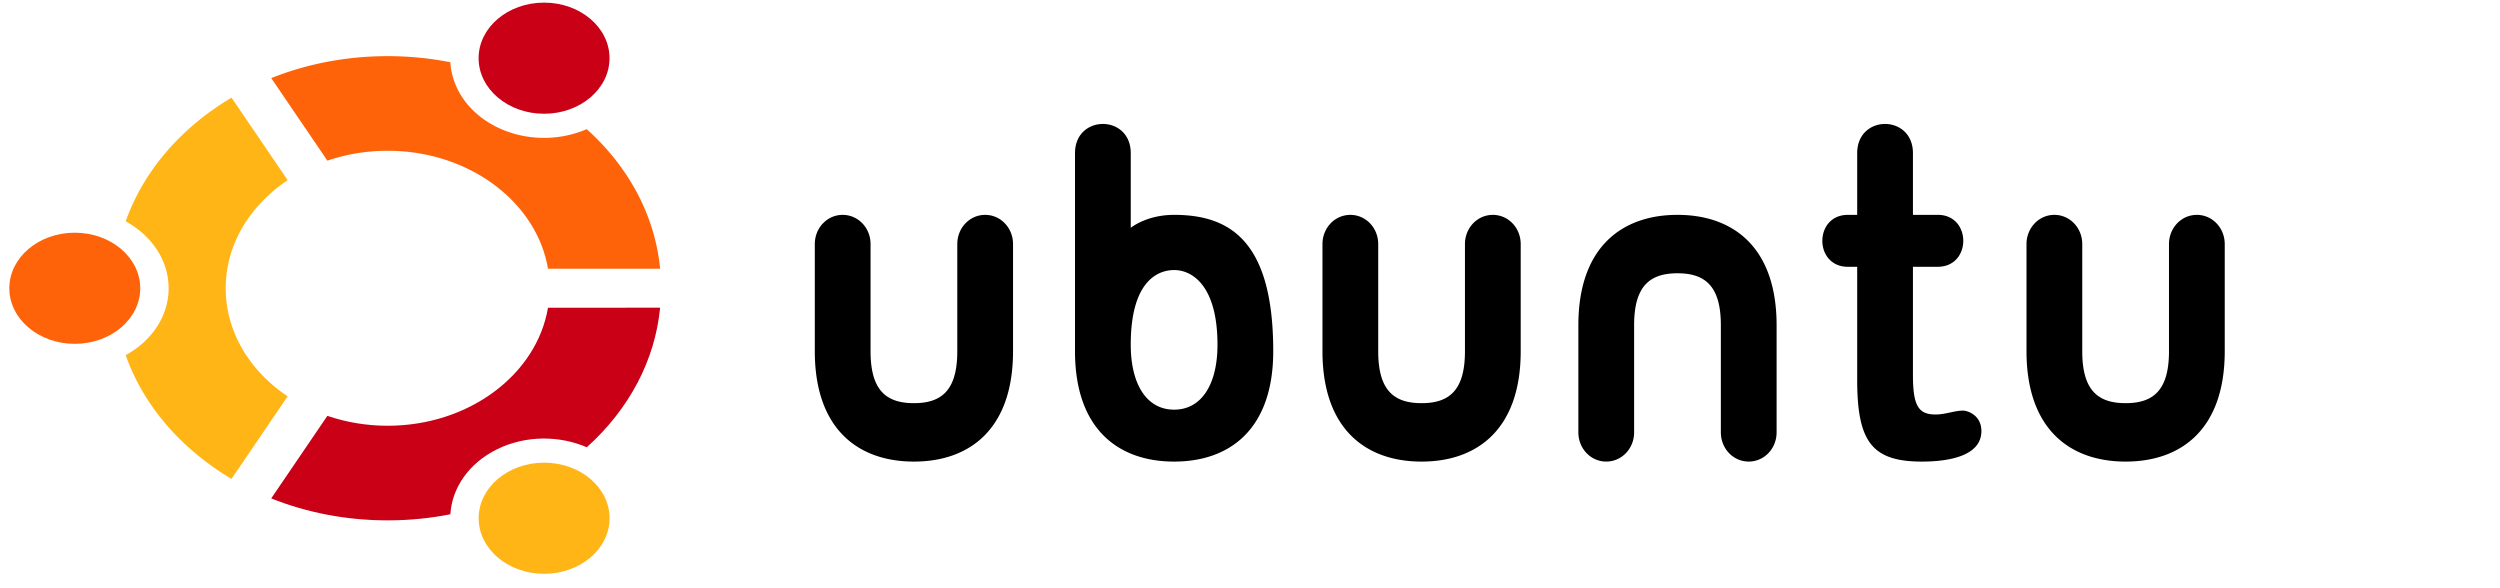
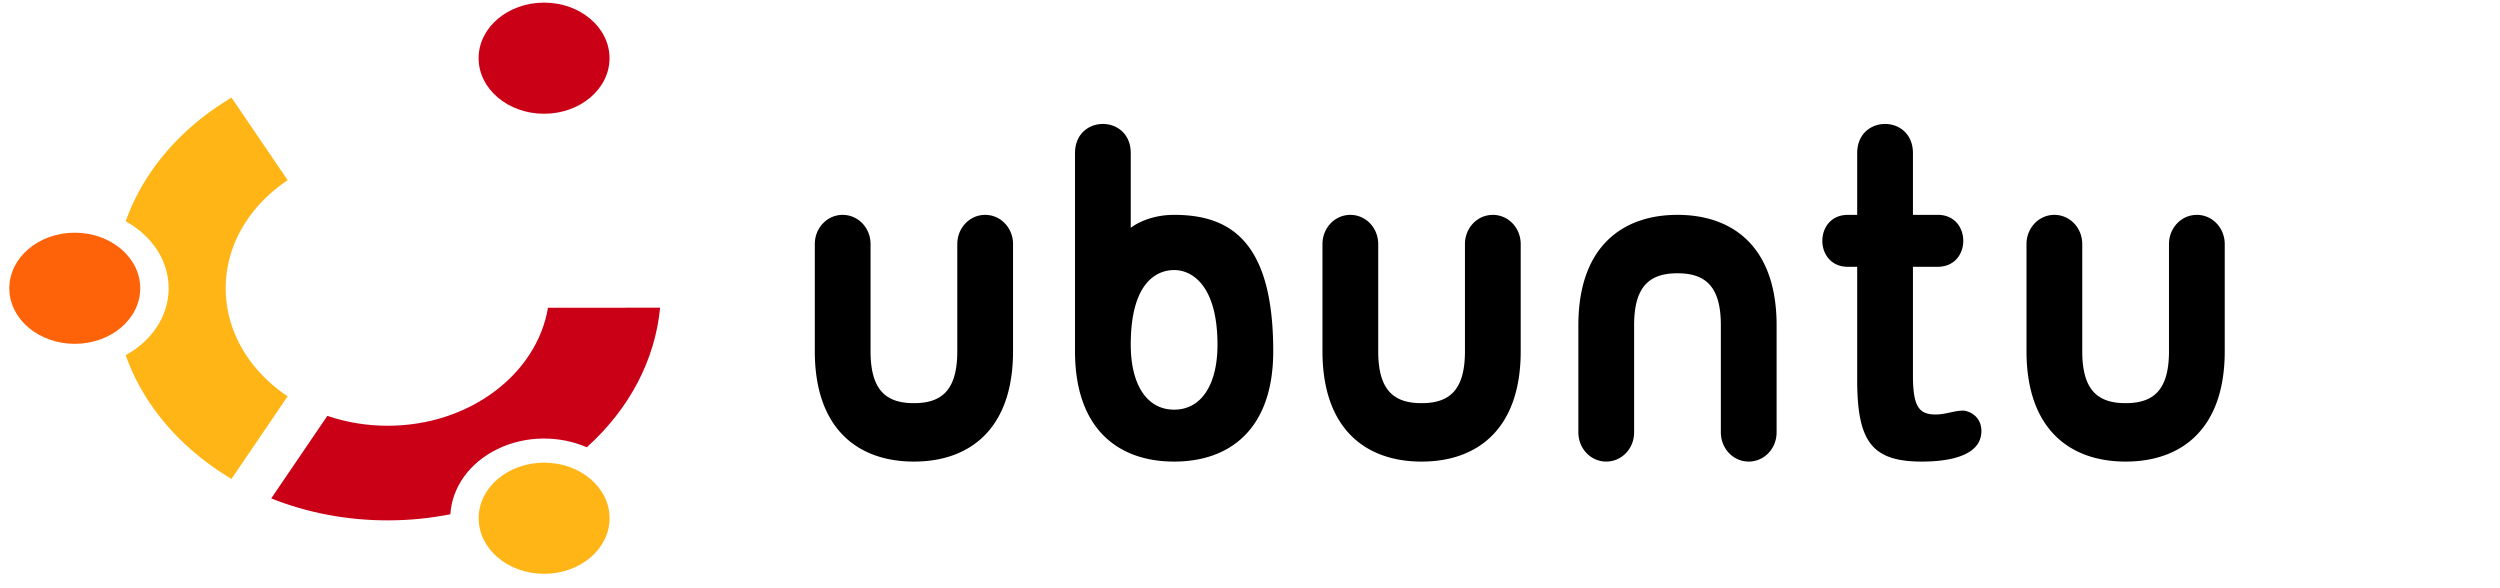
<svg xmlns="http://www.w3.org/2000/svg" xmlns:ns1="http://sodipodi.sourceforge.net/DTD/sodipodi-0.dtd" xmlns:ns2="http://www.inkscape.org/namespaces/inkscape" width="153" height="36" viewBox="0 0 153 36" fill="none" version="1.1" id="svg879" ns1:docname="ubuntu.svg" ns2:version="1.0.2 (e86c870879, 2021-01-15)">
  <ns1:namedview pagecolor="#ffffff" bordercolor="#666666" borderopacity="1" objecttolerance="10" gridtolerance="10" guidetolerance="10" ns2:pageopacity="0" ns2:pageshadow="2" ns2:window-width="1366" ns2:window-height="717" id="namedview881" showgrid="false" ns2:zoom="1.2908497" ns2:cx="167.38337" ns2:cy="54.099872" ns2:window-x="0" ns2:window-y="27" ns2:window-maximized="1" ns2:current-layer="svg879" ns2:document-rotation="0" />
  <defs id="defs877">
    <linearGradient id="paint0_linear_5045_292" x1="18.616" y1="0.121" x2="18.616" y2="35.243" gradientUnits="userSpaceOnUse">
      <stop stop-color="#E7ECEE" id="stop872" />
      <stop offset="1" stop-color="#9CA7AB" id="stop874" />
    </linearGradient>
  </defs>
-   <path d="m -3200.127,-2247.53 v 38.77 h 26.082 v -38.77 z m -756.222,6.676 v 276.137 h 24.071 v -24.734 c 5.135,9.799 10.976,17.138 18.058,22.059 7.061,4.921 15.17,7.36 24.07,7.36 17.673,0 32.928,-9.029 46.13,-27.408 13.201,-18.379 20.07,-45.017 20.07,-78.909 0,-22.188 -2.846,-40.567 -8.687,-56.165 -5.841,-15.555 -13.651,-27.13 -23.407,-34.769 -9.757,-7.638 -20.84,-12.025 -32.757,-12.025 a 42.792,42.792 0 0 0 -23.407,6.676 c -6.954,4.45 -12.581,11.704 -18.058,20.733 v -98.957 z m 247.403,64.873 c -18.144,0 -32.543,5.37 -42.792,16.047 -10.249,10.655 -15.384,24.413 -15.384,41.466 0,9.906 2.225,18.272 6.012,26.082 3.787,7.81 9.243,14.079 16.047,18.722 6.847,4.643 20.497,10.741 40.781,17.374 14.036,4.514 22.423,8.366 26.082,11.361 5.306,4.386 8.024,10.142 8.024,18.058 0,9.158 -3.167,16.796 -9.371,22.723 -6.183,5.97 -14.785,8.687 -26.082,8.687 -11.297,0 -20.604,-3.167 -27.408,-10.035 -6.804,-6.868 -10.484,-17.309 -12.025,-31.431 l -26.082,5.349 c 5.884,42.899 27.28,64.21 64.188,64.188 19.684,0 34.747,-5.584 46.13,-17.374 11.383,-11.789 17.374,-27.708 17.374,-46.815 0,-10.313 -1.819,-19.256 -5.349,-26.745 -3.53,-7.489 -8.387,-13.03 -14.72,-17.374 -6.355,-4.322 -20.519,-10.099 -42.129,-17.374 -15.705,-5.499 -24.905,-9.521 -28.072,-12.025 -5.328,-4.236 -8.024,-10.013 -8.024,-17.374 0,-7.531 2.482,-13.907 8.024,-18.721 5.542,-4.814 14.079,-7.36 25.419,-7.36 19.941,0 31.088,10.955 33.421,32.757 l 25.419,-4.022 c -1.754,-13.8 -4.771,-24.691 -9.371,-32.094 -4.6,-7.403 -11.404,-13.651 -20.07,-18.058 -8.644,-4.386 -18.593,-6.012 -30.04,-6.012 z m 159.807,0 c -20.904,0 -38.534,8.601 -52.163,26.745 -13.629,18.144 -20.07,44.418 -20.07,78.909 0,33.228 6.569,59.267 20.07,76.897 13.501,17.609 31.003,26.082 52.827,26.082 17.352,0 31.73,-5.199 43.455,-16.047 11.746,-10.848 20.262,-26.809 24.734,-48.141 l -26.745,-4.686 c -7.681,27.323 -21.845,40.738 -41.466,40.781 -12.495,0 -22.701,-5.306 -31.431,-16.71 -8.73,-11.425 -13.672,-28.371 -14.72,-50.816 h 115.004 v -9.371 c 0,-33.742 -6.718,-59.074 -20.07,-76.897 -13.308,-17.823 -29.505,-26.745 -49.425,-26.745 z m 158.459,0 c -6.248,0 -11.704,2.118 -16.71,6.676 -5.007,4.557 -10.698,14.014 -16.71,28.072 v -30.768 h -23.407 v 199.925 h 26.082 v -104.284 c 0,-14.549 1.369,-28.542 4.686,-41.466 1.883,-7.403 5.435,-13.244 10.035,-17.374 4.6,-4.129 9.842,-6.012 15.384,-6.012 6.141,0 12.239,2.461 18.721,7.36 l 8.687,-31.431 c -9.115,-7.275 -18.037,-10.698 -26.766,-10.698 z m 319.593,0 c -20.647,0 -37.657,8.687 -50.816,26.082 -13.116,17.374 -20.07,43.477 -20.07,78.224 0,34.469 7.018,60.594 20.07,78.224 13.03,17.609 29.334,26.082 49.468,26.082 16.625,0 30.917,-6.184 42.792,-18.722 11.875,-12.538 19.107,-30.982 22.059,-54.817 l -25.419,-4.022 c -1.883,17.053 -6.333,29.313 -13.373,37.443 -7.039,8.088 -15.512,12.024 -25.419,12.024 -12.624,0 -23.364,-5.884 -31.431,-18.058 -8.066,-12.174 -12.025,-31.645 -12.025,-58.839 0,-26.36 4.258,-45.381 12.709,-57.513 8.451,-12.132 19.214,-18.722 32.094,-18.722 8.601,0 15.94,3.338 22.059,10.035 6.162,6.676 10.249,17.288 12.709,30.767 l 25.419,-5.349 c -3.06,-21.054 -9.821,-36.951 -20.733,-47.478 -10.912,-10.548 -24.156,-15.362 -40.096,-15.362 z m 149.109,0 c -20.904,0 -38.534,8.601 -52.163,26.745 -13.629,18.144 -20.07,44.418 -20.07,78.909 0,33.228 6.569,59.267 20.07,76.897 13.522,17.609 31.003,26.082 52.827,26.082 17.309,0 31.709,-5.199 43.455,-16.047 11.725,-10.848 20.241,-26.809 24.734,-48.141 l -26.745,-4.686 c -7.681,27.323 -21.225,40.738 -40.781,40.781 -12.495,0 -23.364,-5.306 -32.094,-16.71 -8.73,-11.425 -13.651,-28.371 -14.72,-50.816 h 115.004 v -9.371 c 0,-33.742 -6.718,-59.074 -20.07,-76.897 -13.266,-17.823 -29.505,-26.745 -49.446,-26.745 z m 154.458,0 c -18.187,0 -32.543,5.37 -42.792,16.047 -10.27,10.655 -15.384,24.413 -15.384,41.466 0,9.906 1.562,18.272 5.349,26.082 3.766,7.788 9.2,14.079 16.047,18.722 6.804,4.643 20.519,10.741 40.781,17.374 13.993,4.514 23.086,8.366 26.745,11.361 5.306,4.386 8.024,10.142 8.024,18.058 0,9.158 -3.167,16.796 -9.371,22.723 -6.162,5.97 -14.785,8.687 -26.082,8.687 -11.319,0 -20.604,-3.167 -27.408,-10.035 -6.804,-6.868 -11.19,-17.309 -12.709,-31.431 l -26.082,5.349 c 5.884,42.899 27.237,64.21 64.188,64.188 19.706,0 35.41,-5.584 46.815,-17.374 11.404,-11.789 17.374,-27.708 17.374,-46.815 0,-10.313 -1.819,-19.256 -5.349,-26.745 -3.53,-7.489 -9.029,-13.03 -15.384,-17.374 -6.333,-4.322 -19.855,-10.099 -41.465,-17.374 -15.705,-5.499 -25.568,-9.521 -28.756,-12.025 -5.328,-4.236 -8.024,-10.013 -8.024,-17.374 0,-7.531 3.145,-13.907 8.687,-18.721 5.542,-4.814 14.121,-7.36 25.419,-7.36 19.941,0 31.088,10.955 33.421,32.757 l 25.419,-4.022 c -1.776,-13.8 -4.75,-24.691 -9.371,-32.094 a 50.024,50.024 0 0 0 -20.07,-18.058 c -8.58,-4.386 -18.593,-6.012 -30.019,-6.012 z m -596.415,4.001 58.176,199.925 h 24.734 l 58.176,-199.925 h -26.745 l -34.105,122.364 c -4.129,14.785 -7.767,27.558 -10.035,38.106 -2.846,-13.287 -5.563,-27.237 -9.371,-40.781 l -33.421,-119.689 z m 163.808,0 v 199.925 h 26.082 v -199.925 z m -857.168,2.675 c -20.69,0 -37.336,9.286 -50.816,27.408 -13.501,18.144 -20.733,44.418 -20.733,78.909 0,33.228 6.676,58.604 20.07,76.213 13.394,17.609 31.217,26.745 52.827,26.745 17.16,0 31.174,-5.862 42.792,-16.71 11.597,-10.848 19.62,-26.809 24.071,-48.141 l -26.082,-4.022 c -7.596,27.323 -21.396,40.738 -40.781,40.781 -12.388,0 -22.787,-5.306 -31.431,-16.71 -8.644,-11.425 -13.672,-28.371 -14.72,-50.816 h 113.656 l 0.663,-9.371 c 0,-33.742 -6.847,-59.738 -20.07,-77.561 -13.223,-17.823 -29.741,-26.724 -49.446,-26.724 z m -293.532,4.686 46.815,199.925 h 27.408 l 30.767,-153.795 5.349,34.105 24.734,119.689 h 26.745 l 47.478,-199.925 h -24.734 l -26.082,115.667 -8.687,38.77 -8.024,-38.77 -22.723,-115.667 h -26.745 l -24.07,117.015 -8.024,41.465 -9.371,-42.792 -24.071,-115.667 h -26.766 z m 1664.206,2.011 v 9.371 h 25.419 v 66.863 h 10.035 v -66.863 h 25.419 v -9.371 z m 70.885,0 v 76.213 h 9.371 v -64.851 l 22.059,64.851 h 9.371 l 22.059,-63.525 v 63.525 h 10.035 v -76.213 h -14.036 l -18.058,53.49 c -1.819,5.349 -3.124,9.222 -4.022,12.025 l -4.022,-11.361 -18.058,-54.153 z m -934.087,14.036 c 12.987,0 23.685,6.29 32.094,18.722 5.777,8.516 9.521,21.482 10.698,38.77 h -86.248 c 0.813,-17.545 5.777,-31.088 14.036,-41.465 8.259,-10.377 17.759,-16.026 29.42,-16.026 z m 627.182,0 c 12.945,0 23.686,6.29 32.094,18.722 5.777,8.516 9.521,21.482 10.698,38.77 h -86.247 c 0.813,-17.545 5.777,-31.088 14.036,-41.465 8.238,-10.334 17.737,-16.026 29.419,-16.026 z m -1134.654,7.36 c 12.838,0 23.151,6.29 31.431,18.721 5.713,8.516 9.521,21.482 10.698,38.77 h -84.921 c 0.813,-17.545 5.156,-31.752 13.373,-42.129 8.152,-10.356 17.844,-15.362 29.42,-15.362 z m 165.819,0 c 11.597,0 21.46,6.44 29.419,18.721 7.959,12.303 11.361,31.26 11.361,57.513 0,25.568 -3.766,44.632 -12.025,57.513 -8.259,12.88 -18.101,19.385 -28.756,19.385 -7.831,0 -14.956,-2.632 -21.396,-8.024 -6.462,-5.392 -11.19,-13.116 -14.72,-23.407 -3.53,-10.291 -5.349,-26.125 -5.349,-46.815 0,-24.37 4.343,-42.621 12.709,-55.501 8.366,-12.88 18.101,-19.385 28.756,-19.385 z" id="path4" style="stroke-width:21.396" />
+   <path d="m -3200.127,-2247.53 v 38.77 h 26.082 v -38.77 z m -756.222,6.676 v 276.137 h 24.071 v -24.734 c 5.135,9.799 10.976,17.138 18.058,22.059 7.061,4.921 15.17,7.36 24.07,7.36 17.673,0 32.928,-9.029 46.13,-27.408 13.201,-18.379 20.07,-45.017 20.07,-78.909 0,-22.188 -2.846,-40.567 -8.687,-56.165 -5.841,-15.555 -13.651,-27.13 -23.407,-34.769 -9.757,-7.638 -20.84,-12.025 -32.757,-12.025 a 42.792,42.792 0 0 0 -23.407,6.676 c -6.954,4.45 -12.581,11.704 -18.058,20.733 v -98.957 z m 247.403,64.873 c -18.144,0 -32.543,5.37 -42.792,16.047 -10.249,10.655 -15.384,24.413 -15.384,41.466 0,9.906 2.225,18.272 6.012,26.082 3.787,7.81 9.243,14.079 16.047,18.722 6.847,4.643 20.497,10.741 40.781,17.374 14.036,4.514 22.423,8.366 26.082,11.361 5.306,4.386 8.024,10.142 8.024,18.058 0,9.158 -3.167,16.796 -9.371,22.723 -6.183,5.97 -14.785,8.687 -26.082,8.687 -11.297,0 -20.604,-3.167 -27.408,-10.035 -6.804,-6.868 -10.484,-17.309 -12.025,-31.431 l -26.082,5.349 c 5.884,42.899 27.28,64.21 64.188,64.188 19.684,0 34.747,-5.584 46.13,-17.374 11.383,-11.789 17.374,-27.708 17.374,-46.815 0,-10.313 -1.819,-19.256 -5.349,-26.745 -3.53,-7.489 -8.387,-13.03 -14.72,-17.374 -6.355,-4.322 -20.519,-10.099 -42.129,-17.374 -15.705,-5.499 -24.905,-9.521 -28.072,-12.025 -5.328,-4.236 -8.024,-10.013 -8.024,-17.374 0,-7.531 2.482,-13.907 8.024,-18.721 5.542,-4.814 14.079,-7.36 25.419,-7.36 19.941,0 31.088,10.955 33.421,32.757 l 25.419,-4.022 c -1.754,-13.8 -4.771,-24.691 -9.371,-32.094 -4.6,-7.403 -11.404,-13.651 -20.07,-18.058 -8.644,-4.386 -18.593,-6.012 -30.04,-6.012 z m 159.807,0 c -20.904,0 -38.534,8.601 -52.163,26.745 -13.629,18.144 -20.07,44.418 -20.07,78.909 0,33.228 6.569,59.267 20.07,76.897 13.501,17.609 31.003,26.082 52.827,26.082 17.352,0 31.73,-5.199 43.455,-16.047 11.746,-10.848 20.262,-26.809 24.734,-48.141 l -26.745,-4.686 c -7.681,27.323 -21.845,40.738 -41.466,40.781 -12.495,0 -22.701,-5.306 -31.431,-16.71 -8.73,-11.425 -13.672,-28.371 -14.72,-50.816 h 115.004 v -9.371 c 0,-33.742 -6.718,-59.074 -20.07,-76.897 -13.308,-17.823 -29.505,-26.745 -49.425,-26.745 z m 158.459,0 c -6.248,0 -11.704,2.118 -16.71,6.676 -5.007,4.557 -10.698,14.014 -16.71,28.072 v -30.768 h -23.407 v 199.925 h 26.082 v -104.284 c 0,-14.549 1.369,-28.542 4.686,-41.466 1.883,-7.403 5.435,-13.244 10.035,-17.374 4.6,-4.129 9.842,-6.012 15.384,-6.012 6.141,0 12.239,2.461 18.721,7.36 l 8.687,-31.431 c -9.115,-7.275 -18.037,-10.698 -26.766,-10.698 z m 319.593,0 c -20.647,0 -37.657,8.687 -50.816,26.082 -13.116,17.374 -20.07,43.477 -20.07,78.224 0,34.469 7.018,60.594 20.07,78.224 13.03,17.609 29.334,26.082 49.468,26.082 16.625,0 30.917,-6.184 42.792,-18.722 11.875,-12.538 19.107,-30.982 22.059,-54.817 l -25.419,-4.022 c -1.883,17.053 -6.333,29.313 -13.373,37.443 -7.039,8.088 -15.512,12.024 -25.419,12.024 -12.624,0 -23.364,-5.884 -31.431,-18.058 -8.066,-12.174 -12.025,-31.645 -12.025,-58.839 0,-26.36 4.258,-45.381 12.709,-57.513 8.451,-12.132 19.214,-18.722 32.094,-18.722 8.601,0 15.94,3.338 22.059,10.035 6.162,6.676 10.249,17.288 12.709,30.767 l 25.419,-5.349 c -3.06,-21.054 -9.821,-36.951 -20.733,-47.478 -10.912,-10.548 -24.156,-15.362 -40.096,-15.362 z m 149.109,0 l -26.745,-4.686 c -7.681,27.323 -21.225,40.738 -40.781,40.781 -12.495,0 -23.364,-5.306 -32.094,-16.71 -8.73,-11.425 -13.651,-28.371 -14.72,-50.816 h 115.004 v -9.371 c 0,-33.742 -6.718,-59.074 -20.07,-76.897 -13.266,-17.823 -29.505,-26.745 -49.446,-26.745 z m 154.458,0 c -18.187,0 -32.543,5.37 -42.792,16.047 -10.27,10.655 -15.384,24.413 -15.384,41.466 0,9.906 1.562,18.272 5.349,26.082 3.766,7.788 9.2,14.079 16.047,18.722 6.804,4.643 20.519,10.741 40.781,17.374 13.993,4.514 23.086,8.366 26.745,11.361 5.306,4.386 8.024,10.142 8.024,18.058 0,9.158 -3.167,16.796 -9.371,22.723 -6.162,5.97 -14.785,8.687 -26.082,8.687 -11.319,0 -20.604,-3.167 -27.408,-10.035 -6.804,-6.868 -11.19,-17.309 -12.709,-31.431 l -26.082,5.349 c 5.884,42.899 27.237,64.21 64.188,64.188 19.706,0 35.41,-5.584 46.815,-17.374 11.404,-11.789 17.374,-27.708 17.374,-46.815 0,-10.313 -1.819,-19.256 -5.349,-26.745 -3.53,-7.489 -9.029,-13.03 -15.384,-17.374 -6.333,-4.322 -19.855,-10.099 -41.465,-17.374 -15.705,-5.499 -25.568,-9.521 -28.756,-12.025 -5.328,-4.236 -8.024,-10.013 -8.024,-17.374 0,-7.531 3.145,-13.907 8.687,-18.721 5.542,-4.814 14.121,-7.36 25.419,-7.36 19.941,0 31.088,10.955 33.421,32.757 l 25.419,-4.022 c -1.776,-13.8 -4.75,-24.691 -9.371,-32.094 a 50.024,50.024 0 0 0 -20.07,-18.058 c -8.58,-4.386 -18.593,-6.012 -30.019,-6.012 z m -596.415,4.001 58.176,199.925 h 24.734 l 58.176,-199.925 h -26.745 l -34.105,122.364 c -4.129,14.785 -7.767,27.558 -10.035,38.106 -2.846,-13.287 -5.563,-27.237 -9.371,-40.781 l -33.421,-119.689 z m 163.808,0 v 199.925 h 26.082 v -199.925 z m -857.168,2.675 c -20.69,0 -37.336,9.286 -50.816,27.408 -13.501,18.144 -20.733,44.418 -20.733,78.909 0,33.228 6.676,58.604 20.07,76.213 13.394,17.609 31.217,26.745 52.827,26.745 17.16,0 31.174,-5.862 42.792,-16.71 11.597,-10.848 19.62,-26.809 24.071,-48.141 l -26.082,-4.022 c -7.596,27.323 -21.396,40.738 -40.781,40.781 -12.388,0 -22.787,-5.306 -31.431,-16.71 -8.644,-11.425 -13.672,-28.371 -14.72,-50.816 h 113.656 l 0.663,-9.371 c 0,-33.742 -6.847,-59.738 -20.07,-77.561 -13.223,-17.823 -29.741,-26.724 -49.446,-26.724 z m -293.532,4.686 46.815,199.925 h 27.408 l 30.767,-153.795 5.349,34.105 24.734,119.689 h 26.745 l 47.478,-199.925 h -24.734 l -26.082,115.667 -8.687,38.77 -8.024,-38.77 -22.723,-115.667 h -26.745 l -24.07,117.015 -8.024,41.465 -9.371,-42.792 -24.071,-115.667 h -26.766 z m 1664.206,2.011 v 9.371 h 25.419 v 66.863 h 10.035 v -66.863 h 25.419 v -9.371 z m 70.885,0 v 76.213 h 9.371 v -64.851 l 22.059,64.851 h 9.371 l 22.059,-63.525 v 63.525 h 10.035 v -76.213 h -14.036 l -18.058,53.49 c -1.819,5.349 -3.124,9.222 -4.022,12.025 l -4.022,-11.361 -18.058,-54.153 z m -934.087,14.036 c 12.987,0 23.685,6.29 32.094,18.722 5.777,8.516 9.521,21.482 10.698,38.77 h -86.248 c 0.813,-17.545 5.777,-31.088 14.036,-41.465 8.259,-10.377 17.759,-16.026 29.42,-16.026 z m 627.182,0 c 12.945,0 23.686,6.29 32.094,18.722 5.777,8.516 9.521,21.482 10.698,38.77 h -86.247 c 0.813,-17.545 5.777,-31.088 14.036,-41.465 8.238,-10.334 17.737,-16.026 29.419,-16.026 z m -1134.654,7.36 c 12.838,0 23.151,6.29 31.431,18.721 5.713,8.516 9.521,21.482 10.698,38.77 h -84.921 c 0.813,-17.545 5.156,-31.752 13.373,-42.129 8.152,-10.356 17.844,-15.362 29.42,-15.362 z m 165.819,0 c 11.597,0 21.46,6.44 29.419,18.721 7.959,12.303 11.361,31.26 11.361,57.513 0,25.568 -3.766,44.632 -12.025,57.513 -8.259,12.88 -18.101,19.385 -28.756,19.385 -7.831,0 -14.956,-2.632 -21.396,-8.024 -6.462,-5.392 -11.19,-13.116 -14.72,-23.407 -3.53,-10.291 -5.349,-26.125 -5.349,-46.815 0,-24.37 4.343,-42.621 12.709,-55.501 8.366,-12.88 18.101,-19.385 28.756,-19.385 z" id="path4" style="stroke-width:21.396" />
  <path d="m 61.998,21.494 v -6.556 c 0,-0.993 -0.758,-1.788 -1.706,-1.788 -0.948,0 -1.706,0.795 -1.706,1.788 v 6.556 c 0,2.384 -0.948,3.179 -2.654,3.179 -1.706,0 -2.654,-0.795 -2.654,-3.179 v -6.556 c 0,-0.993 -0.758,-1.788 -1.706,-1.788 -0.948,0 -1.706,0.795 -1.706,1.788 v 6.556 c 0,4.768 2.654,6.755 6.066,6.755 3.412,0 6.066,-1.987 6.066,-6.755 m 15.924,0 c 0,-6.755 -2.654,-8.345 -6.066,-8.345 -1.706,0 -2.654,0.795 -2.654,0.795 V 9.374 c 0,-2.384 -3.412,-2.384 -3.412,0 V 21.494 c 0,4.768 2.654,6.755 6.066,6.755 3.412,0 6.066,-1.987 6.066,-6.755 m -8.72,-0.397 c 0,-4.172 1.896,-4.57 2.654,-4.57 1.138,0 2.654,0.994 2.654,4.57 0,2.384 -0.948,3.974 -2.654,3.974 -1.706,2.33e-4 -2.654,-1.59 -2.654,-3.974 m 66.952,0.397 v -6.556 c 0,-0.993 -0.758,-1.788 -1.706,-1.788 -0.948,0 -1.706,0.795 -1.706,1.788 v 6.556 c 0,2.384 -0.948,3.179 -2.654,3.179 -1.706,0 -2.654,-0.795 -2.654,-3.179 v -6.556 a 1.699,1.781 0 0 0 -1.706,-1.788 1.699,1.781 0 0 0 -1.706,1.788 v 6.556 c 0,4.768 2.654,6.755 6.066,6.755 3.412,0 6.066,-1.987 6.066,-6.755 m -43.087,2.34e-4 v -6.556 c 0,-0.993 -0.758,-1.788 -1.706,-1.788 -0.948,0 -1.706,0.795 -1.706,1.788 v 6.556 c 0,2.384 -0.948,3.179 -2.654,3.179 -1.706,0 -2.654,-0.795 -2.654,-3.179 v -6.556 c 0,-0.993 -0.758,-1.788 -1.706,-1.788 -0.948,0 -1.706,0.795 -1.706,1.788 v 6.556 c 0,4.768 2.654,6.755 6.066,6.755 3.412,0 6.066,-1.987 6.066,-6.755 m 20.024,-8.345 c -2.085,0 -2.085,3.179 0,3.179 h 0.569 v 6.914 c 0,3.775 0.891,5.007 3.962,5.007 1.479,0 3.639,-0.278 3.639,-1.868 0,-0.993 -0.872,-1.252 -1.118,-1.252 -0.531,0 -1.081,0.238 -1.687,0.238 -1.062,0 -1.384,-0.556 -1.384,-2.424 v -6.616 h 1.517 c 2.085,0 2.085,-3.179 0,-3.179 h -1.517 V 9.374 c 0,-2.384 -3.412,-2.384 -3.412,0 v 3.775 h -0.569 M 96.596,19.904 v 6.556 a 1.699,1.781 0 0 0 1.706,1.788 1.699,1.781 0 0 0 1.706,-1.788 V 19.904 c 0,-2.384 0.948,-3.179 2.654,-3.179 1.706,0 2.654,0.795 2.654,3.179 v 6.556 c 0,0.993 0.758,1.788 1.706,1.788 0.948,0 1.706,-0.795 1.706,-1.788 V 19.904 c 0,-4.768 -2.654,-6.755 -6.066,-6.755 -3.412,0 -6.066,1.987 -6.066,6.755" id="path14" style="fill:#000000;stroke-width:0.227" />
  <ellipse cx="4.576" cy="17.642" fill="#ff6309" id="circle2" style="stroke-width:0.251" rx="4.006" ry="3.401" />
  <ellipse cx="33.3" cy="31.716" fill="#ffb515" id="circle4" style="stroke-width:0.251" rx="4.006" ry="3.401" />
  <ellipse cx="33.297" cy="3.561" fill="#c90016" id="circle6" style="stroke-width:0.251" rx="4.006" ry="3.401" />
-   <path d="m 23.725,9.227 c 4.988,0 9.126,3.144 9.812,7.221 h 6.863 C 40.088,13.244 38.524,10.259 35.908,7.904 34.233,8.628 32.174,8.642 30.424,7.785 28.673,6.927 27.657,5.405 27.56,3.809 A 16.878,14.328 0 0 0 23.725,3.436 c -2.504,0 -4.924,0.464 -7.125,1.344 l 3.437,5.052 a 9.859,8.369 0 0 1 3.689,-0.605 z" fill="#ff6309" id="path8" style="stroke-width:0.251" />
  <path d="m 13.813,17.642 c 0,-2.681 1.484,-5.073 3.792,-6.615 L 14.17,5.975 a 16.97,14.406 0 0 0 -2.278,1.621 C 9.904,9.284 8.478,11.322 7.693,13.546 c 1.581,0.869 2.627,2.378 2.627,4.096 0,1.717 -1.047,3.226 -2.627,4.095 0.784,2.224 2.21,4.261 4.198,5.95 a 16.987,14.421 0 0 0 2.276,1.621 L 17.604,24.255 c -2.307,-1.542 -3.79,-3.933 -3.79,-6.613 z" fill="#ffb515" id="path10" style="stroke-width:0.251" />
  <path d="m 33.537,18.832 c -0.684,4.078 -4.823,7.224 -9.812,7.224 -1.304,0 -2.55,-0.215 -3.69,-0.606 l -3.436,5.052 c 2.2,0.88 4.622,1.345 7.126,1.345 1.309,0 2.595,-0.128 3.838,-0.374 0.096,-1.597 1.112,-3.122 2.864,-3.981 1.75,-0.858 3.811,-0.844 5.486,-0.119 2.613,-2.355 4.176,-5.34 4.487,-8.542 z" fill="#c90016" id="path12" style="stroke-width:0.251" />
</svg>